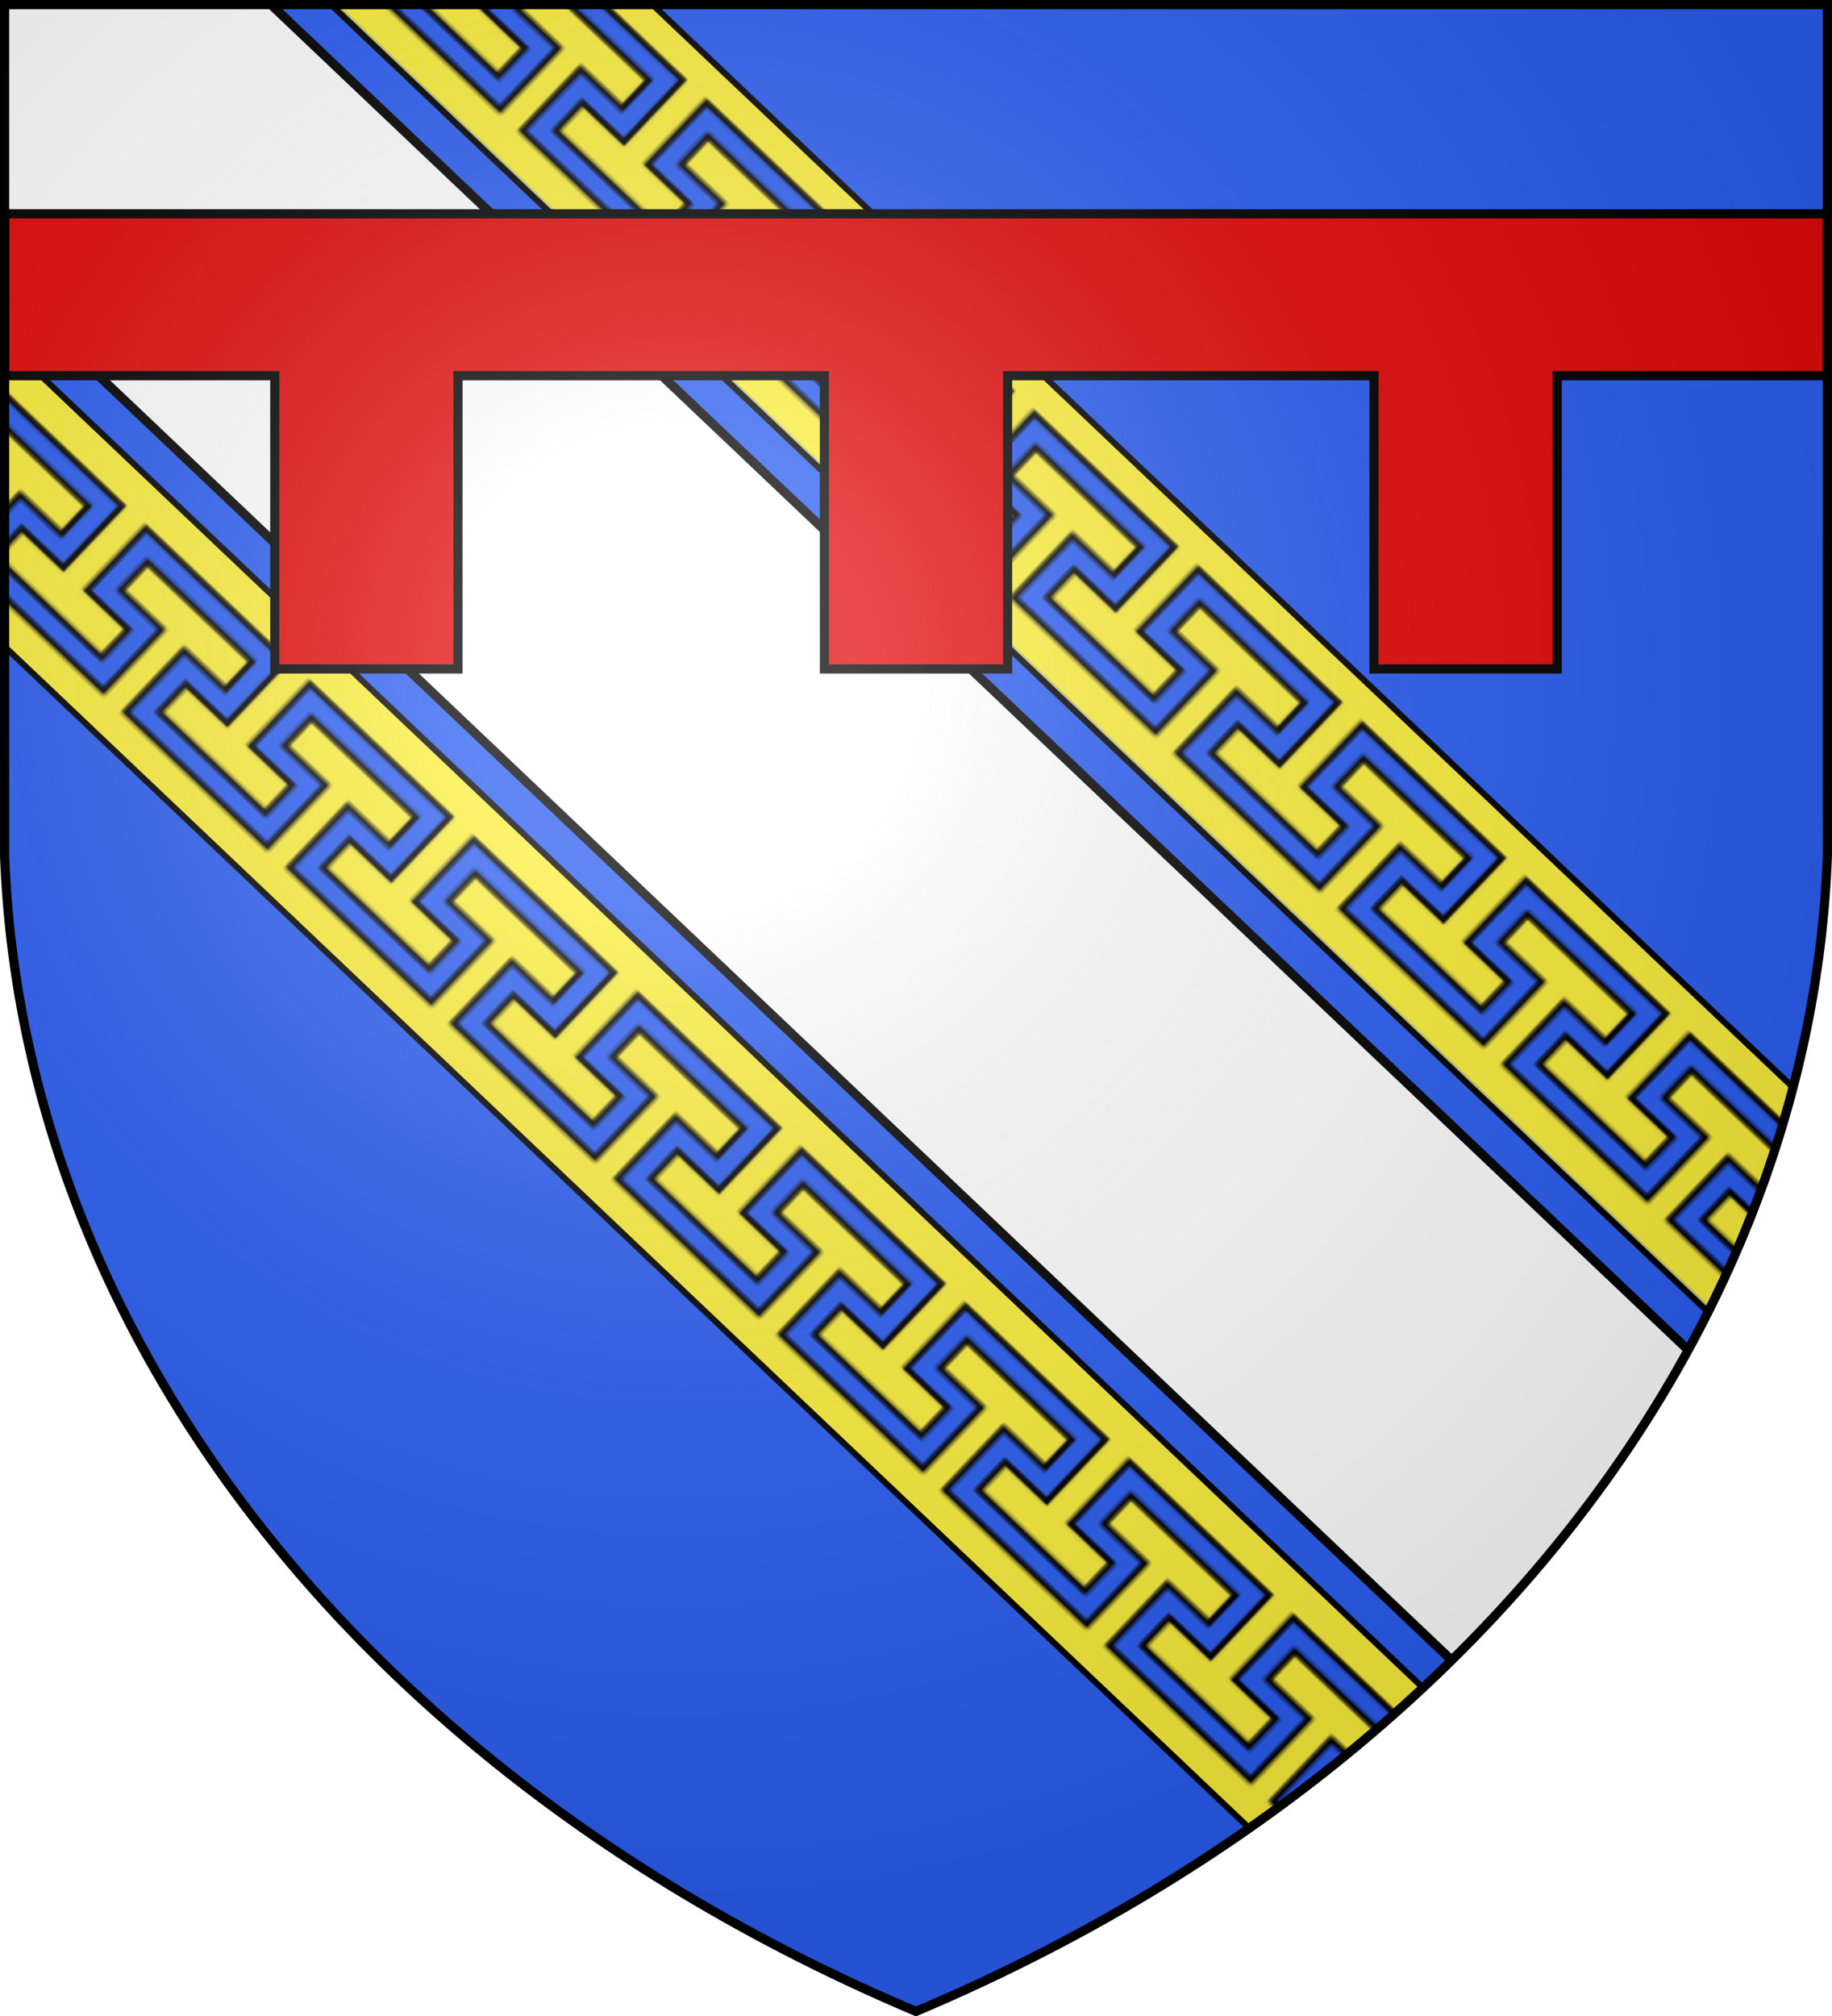
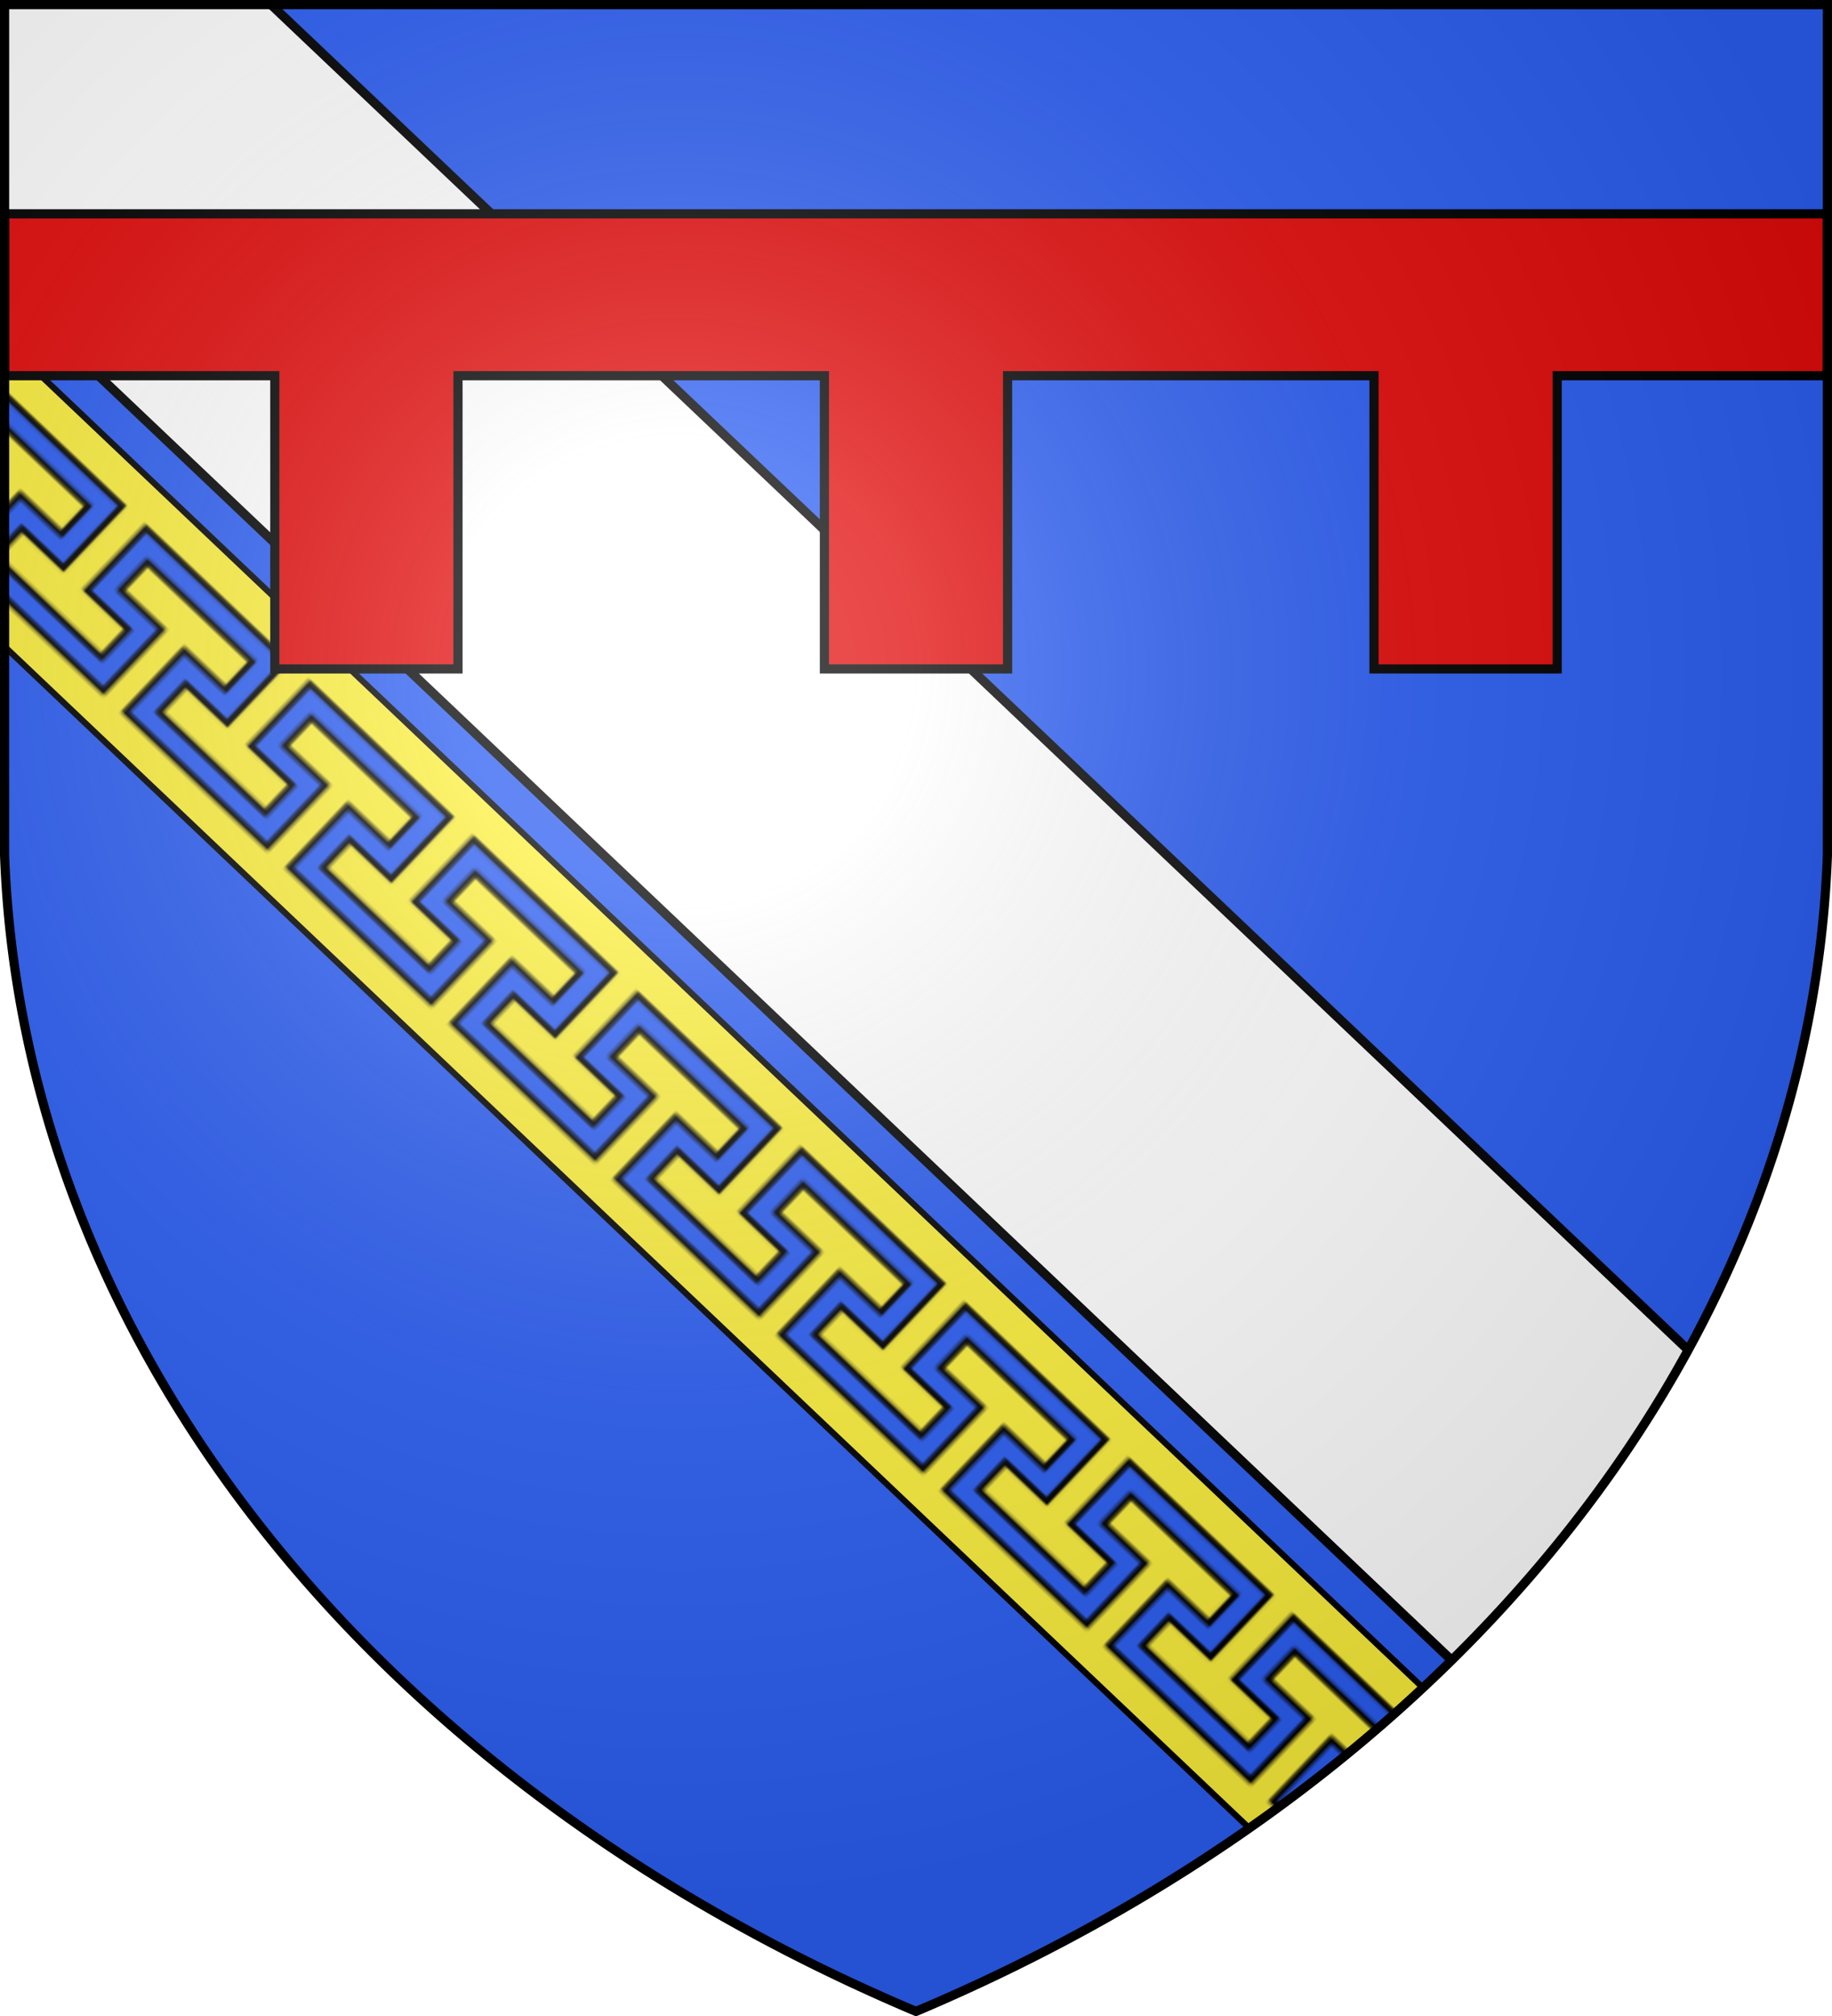
<svg xmlns="http://www.w3.org/2000/svg" xmlns:xlink="http://www.w3.org/1999/xlink" width="600" height="660" version="1.1">
  <defs>
    <pattern id="p1" x="-.8" y="-1" width="74" height="72.5" patternUnits="userSpaceOnUse">
      <path id="patt" d="M0,0V5H13v11h-7v5h18v-5h-7v-11h13V0M0 29V8h10v5h-7v11h24v-11h-7v-5h10V29" fill="#FCEF3C" stroke="#000" stroke-width=".788" transform="matrix(2.667,0,0,2.537,-1.667,-.537)" />
    </pattern>
    <pattern id="p2" x="36" y="7.5" width="74" height="72.5" patternUnits="userSpaceOnUse">
      <use xlink:href="#patt" />
    </pattern>
    <radialGradient id="sheen" cx="221" cy="226" fx="221" fy="226" r="300" gradientTransform="matrix(1.353,0,0,1.349,-77,-85)" gradientUnits="userSpaceOnUse">
      <stop stop-color="#FFF" stop-opacity=".31" />
      <stop offset="0.19" stop-color="#FFF" stop-opacity=".25" />
      <stop offset="0.6" stop-color="#6B6B6B" stop-opacity=".13" />
      <stop offset="1" stop-color="#000" stop-opacity=".13" />
    </radialGradient>
    <clipPath id="clipShield">
      <path id="shield" d="M1.5 1.5h597V280A570 445 0 0 1 300 658.5 570 445 0 0 1 1.5 280Z" />
    </clipPath>
  </defs>
  <use xlink:href="#shield" fill="#2B5DF2" />
  <g stroke="#000" stroke-width="3">
    <g clip-path="url(#clipShield)">
      <g transform="rotate(43.5)">
-         <rect y="-146" width="725" height="72.5" fill="url(#p1)" stroke-width="2" />
        <rect y="-60" width="725" height="127" fill="#FFF" />
        <rect y="80" width="725" height="72.5" fill="url(#p2)" stroke-width="2" />
      </g>
    </g>
    <path d="M1.5 70H598.5v53H510v96h-60v-96h-120v96h-60v-96h-120v96h-60v-96H1.5Z" fill="#E20909" />
    <use xlink:href="#shield" fill="url(#sheen)" />
  </g>
</svg>